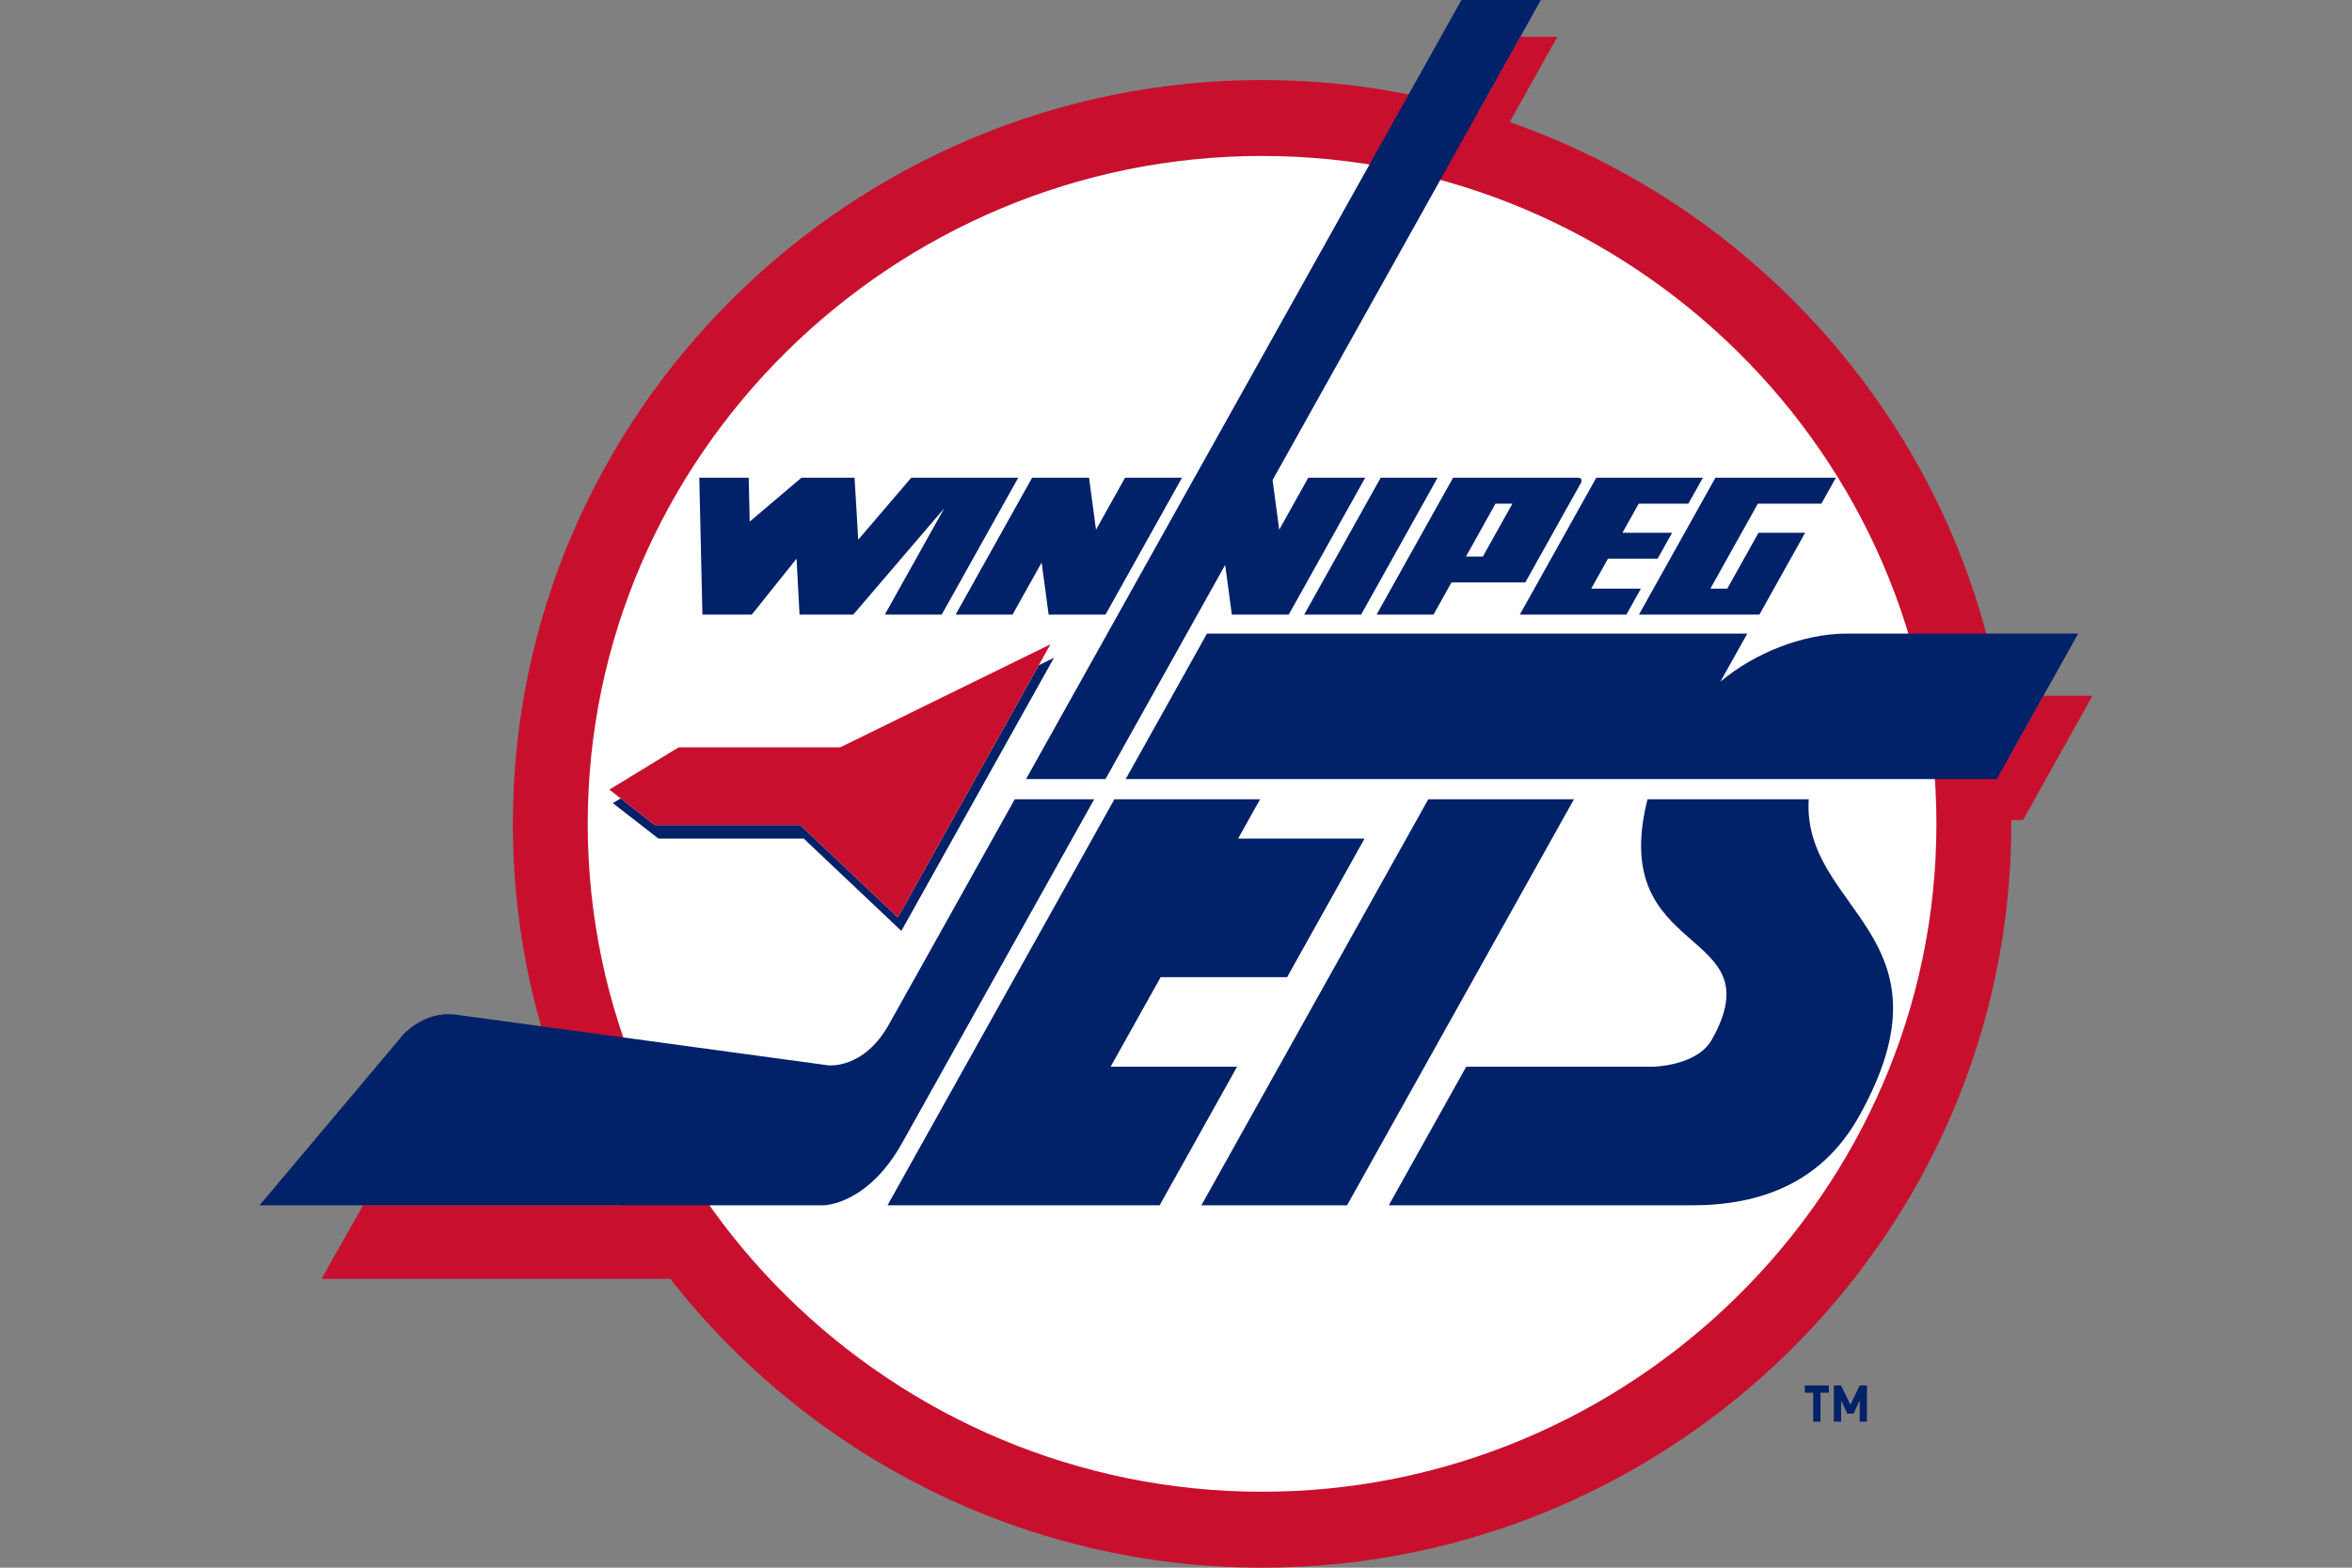
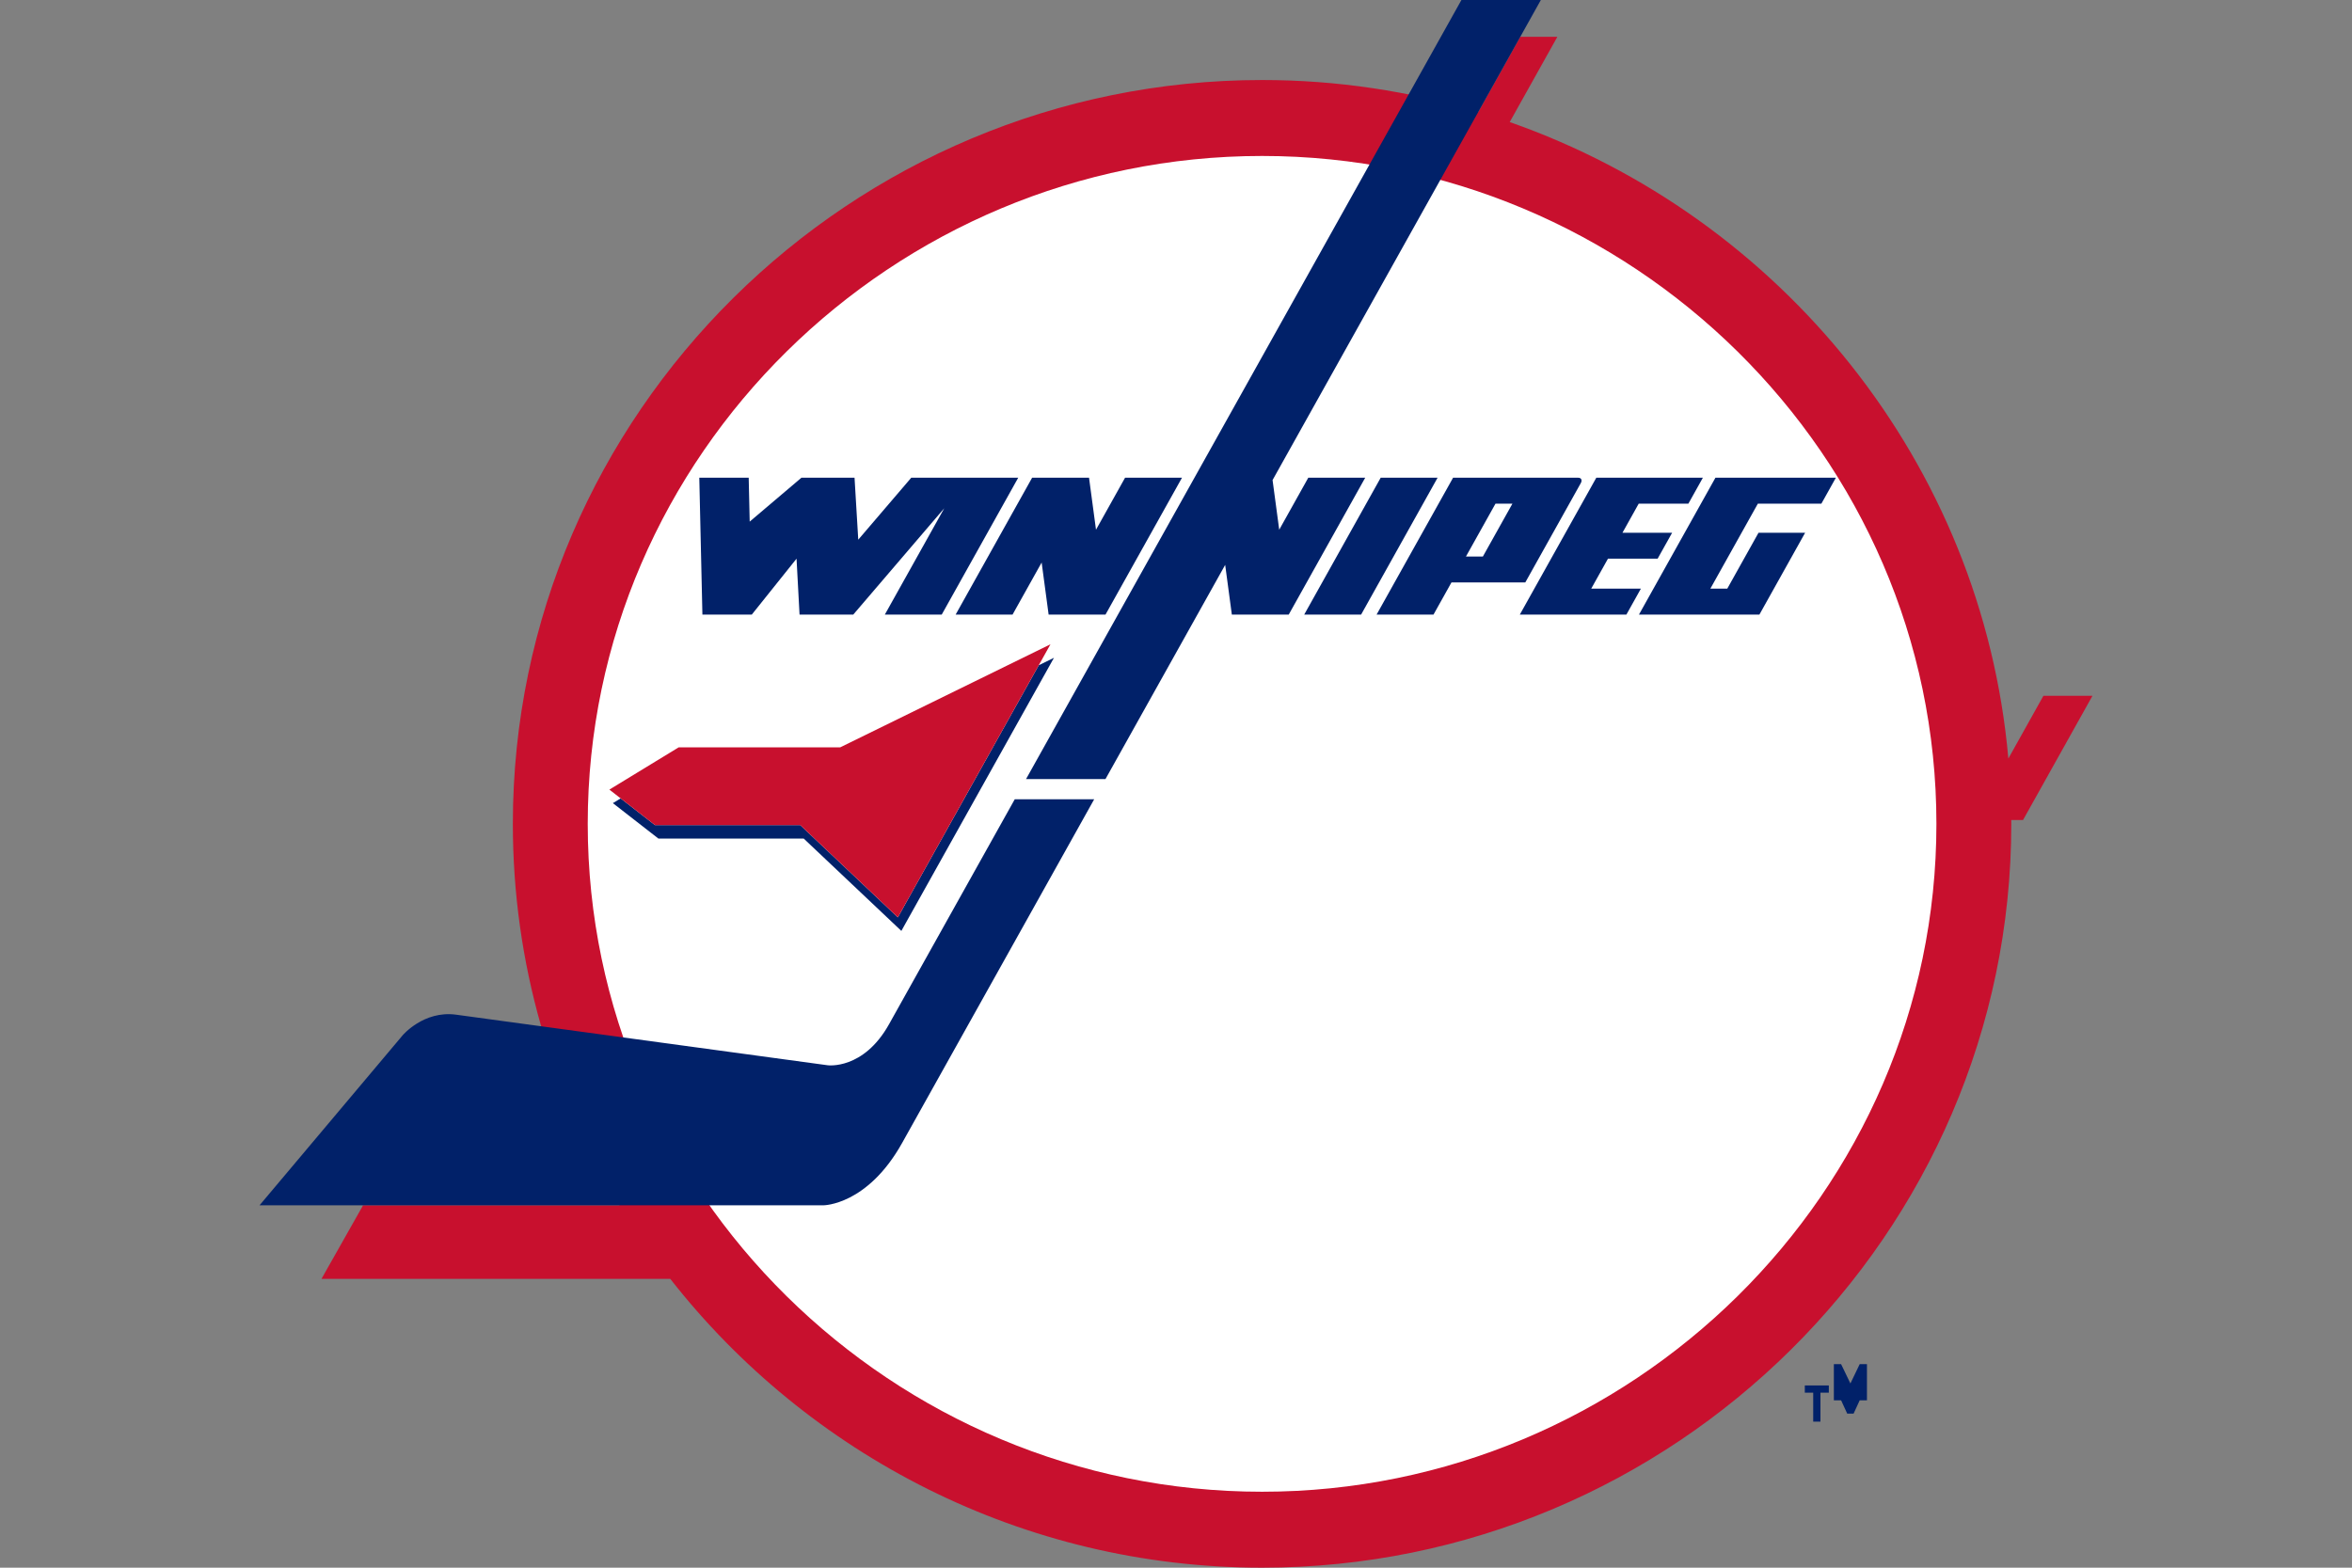
<svg xmlns="http://www.w3.org/2000/svg" viewBox="0 0 960 640" width="960" height="640" xml:space="preserve">
  <rect x="0" y="0" width="960" height="640" fill="#808080" stroke="none" />
-   <path fill="#012169" d="M743.039 568.556v11.825h-2.957v-11.825h-3.423v-2.937h9.803v2.937h-3.423zm16.023 11.825v-8.713l-2.49 5.428h-2.612l-2.49-5.428v8.713h-2.956v-14.762h2.956l3.796 7.883 3.796-7.883h2.956v14.762h-2.956z" />
+   <path fill="#012169" d="M743.039 568.556v11.825h-2.957v-11.825h-3.423v-2.937h9.803v2.937h-3.423zm16.023 11.825v-8.713l-2.49 5.428h-2.612l-2.49-5.428h-2.956v-14.762h2.956l3.796 7.883 3.796-7.883h2.956v14.762h-2.956z" />
  <path fill="#C8102E" d="m825.726 334.77 28.339-50.711h-20.017l-14.31 25.607C809.08 189.02 726.856 88.593 616.217 49.835l.069-.135.365-.653 19.012-34.028h-15.135l-17.121 30.64c-27.998-8.438-57.639-12.993-88.275-12.993-167.71 0-305.805 135.956-305.805 303.666 0 56.93 15.928 110.192 43.51 155.728v-.001H148.197l-16.977 30.016H273.57C329.72 593.807 417.388 640 515.132 640c167.71 0 305.803-135.957 305.803-303.667 0-.548-.018-1.092-.021-1.639l.003.077h4.81zm-565.68 168.612c.078.117.155.235.234.352l-.235-.352zm-4.909-7.588.373.59c-.124-.198-.25-.393-.373-.59z" />
  <path fill="#FFF" d="M239.89 336.332c0 150.588 124.654 272.663 275.242 272.663S790.374 486.92 790.374 336.332 665.719 63.67 515.132 63.67 239.889 185.745 239.889 336.332z" />
  <g fill="#012169">
-     <path d="m453.305 435.491 20.431-36.561h51.617l31.602-56.568H505.34l8.978-16.064H454.86l-92.615 165.76H473.32l31.602-56.567zM582.97 326.298l-92.614 165.76h59.455l92.617-165.76zM810.779 258.66H753.772c-17.87 0-37.789 8.015-51.573 19.635l10.972-19.635H492.65l-33.18 59.385h355.584l18.993-33.986 14.19-25.399h-37.46zM738.251 326.298h-65.797c-16.603 65.913 52.273 51.579 26.313 98.042-6.233 11.151-24.676 11.151-24.676 11.151h-75.64l-31.603 56.568h123.916c27.065 0 52.591-8.704 68.042-36.354 41.388-74.073-23.298-83.714-20.555-129.407z" />
    <path d="m451.22 318.045 48.853-87.434 2.72 20.283h23.223l31.214-55.867h-23.234l-11.864 21.232-2.717-20.271L587.918 73.38l32.61-58.361L628.918 0h-32.42l-21.53 38.53-15.99 28.622-140.18 250.892zM446.607 326.298h-32.421l-51.32 91.85c-10.46 18.72-25.025 16.742-25.025 16.742l-83.49-11.366-33.522-4.56-34.784-4.74c-13.142-1.73-21.7 8.432-21.7 8.432l-58.41 69.402H336.112s17.881 0 32.101-25.45l78.394-140.31zM413.292 250.894l11.869-21.244 2.847 21.244h23.223l31.215-55.867H459.21l-11.863 21.232-2.844-21.232h-23.226l-31.215 55.867zM532.335 250.894h23.226l31.211-55.867H563.55zM561.88 250.894h23.226l7.326-13.113h30.133l22.664-40.56c.677-1.21.194-2.194-1.08-2.194h-51.054l-31.215 55.867zm48.52-45.271h6.91L605.26 227.19h-6.907l12.048-21.568zM663.84 250.894l5.917-10.59h-20.274l6.83-12.228h20.273l5.92-10.59h-20.272l6.626-11.863h20.272l5.92-10.596h-43.5l-31.212 55.867zM718.13 250.894l18.663-33.408h-19.028l-12.748 22.818h-6.907l19.378-34.681h25.93l5.92-10.596h-49.16l-31.211 55.867zM306.861 250.894l18.258-22.818 1.226 22.818h21.934l37.132-43.402-24.25 43.402h23.225l31.215-55.867h-43.658l-21.636 25.295-1.515-25.295h-21.675l-21.12 17.922-.407-17.922h-20.165l1.27 55.867z" />
    <path d="m328.07 342.362 39.83 37.673 62.29-111.49-6.216 3.049-57.503 102.915-39.828-37.668h-59.31l-14.006-10.902-3.177 1.938 18.612 14.485z" />
  </g>
  <path fill="#C8102E" d="m248.722 322.351 4.605 3.588 14.005 10.902h59.31l39.83 37.668 57.502-102.915 4.79-8.57-85.853 42.088h-65.925z" />
</svg>